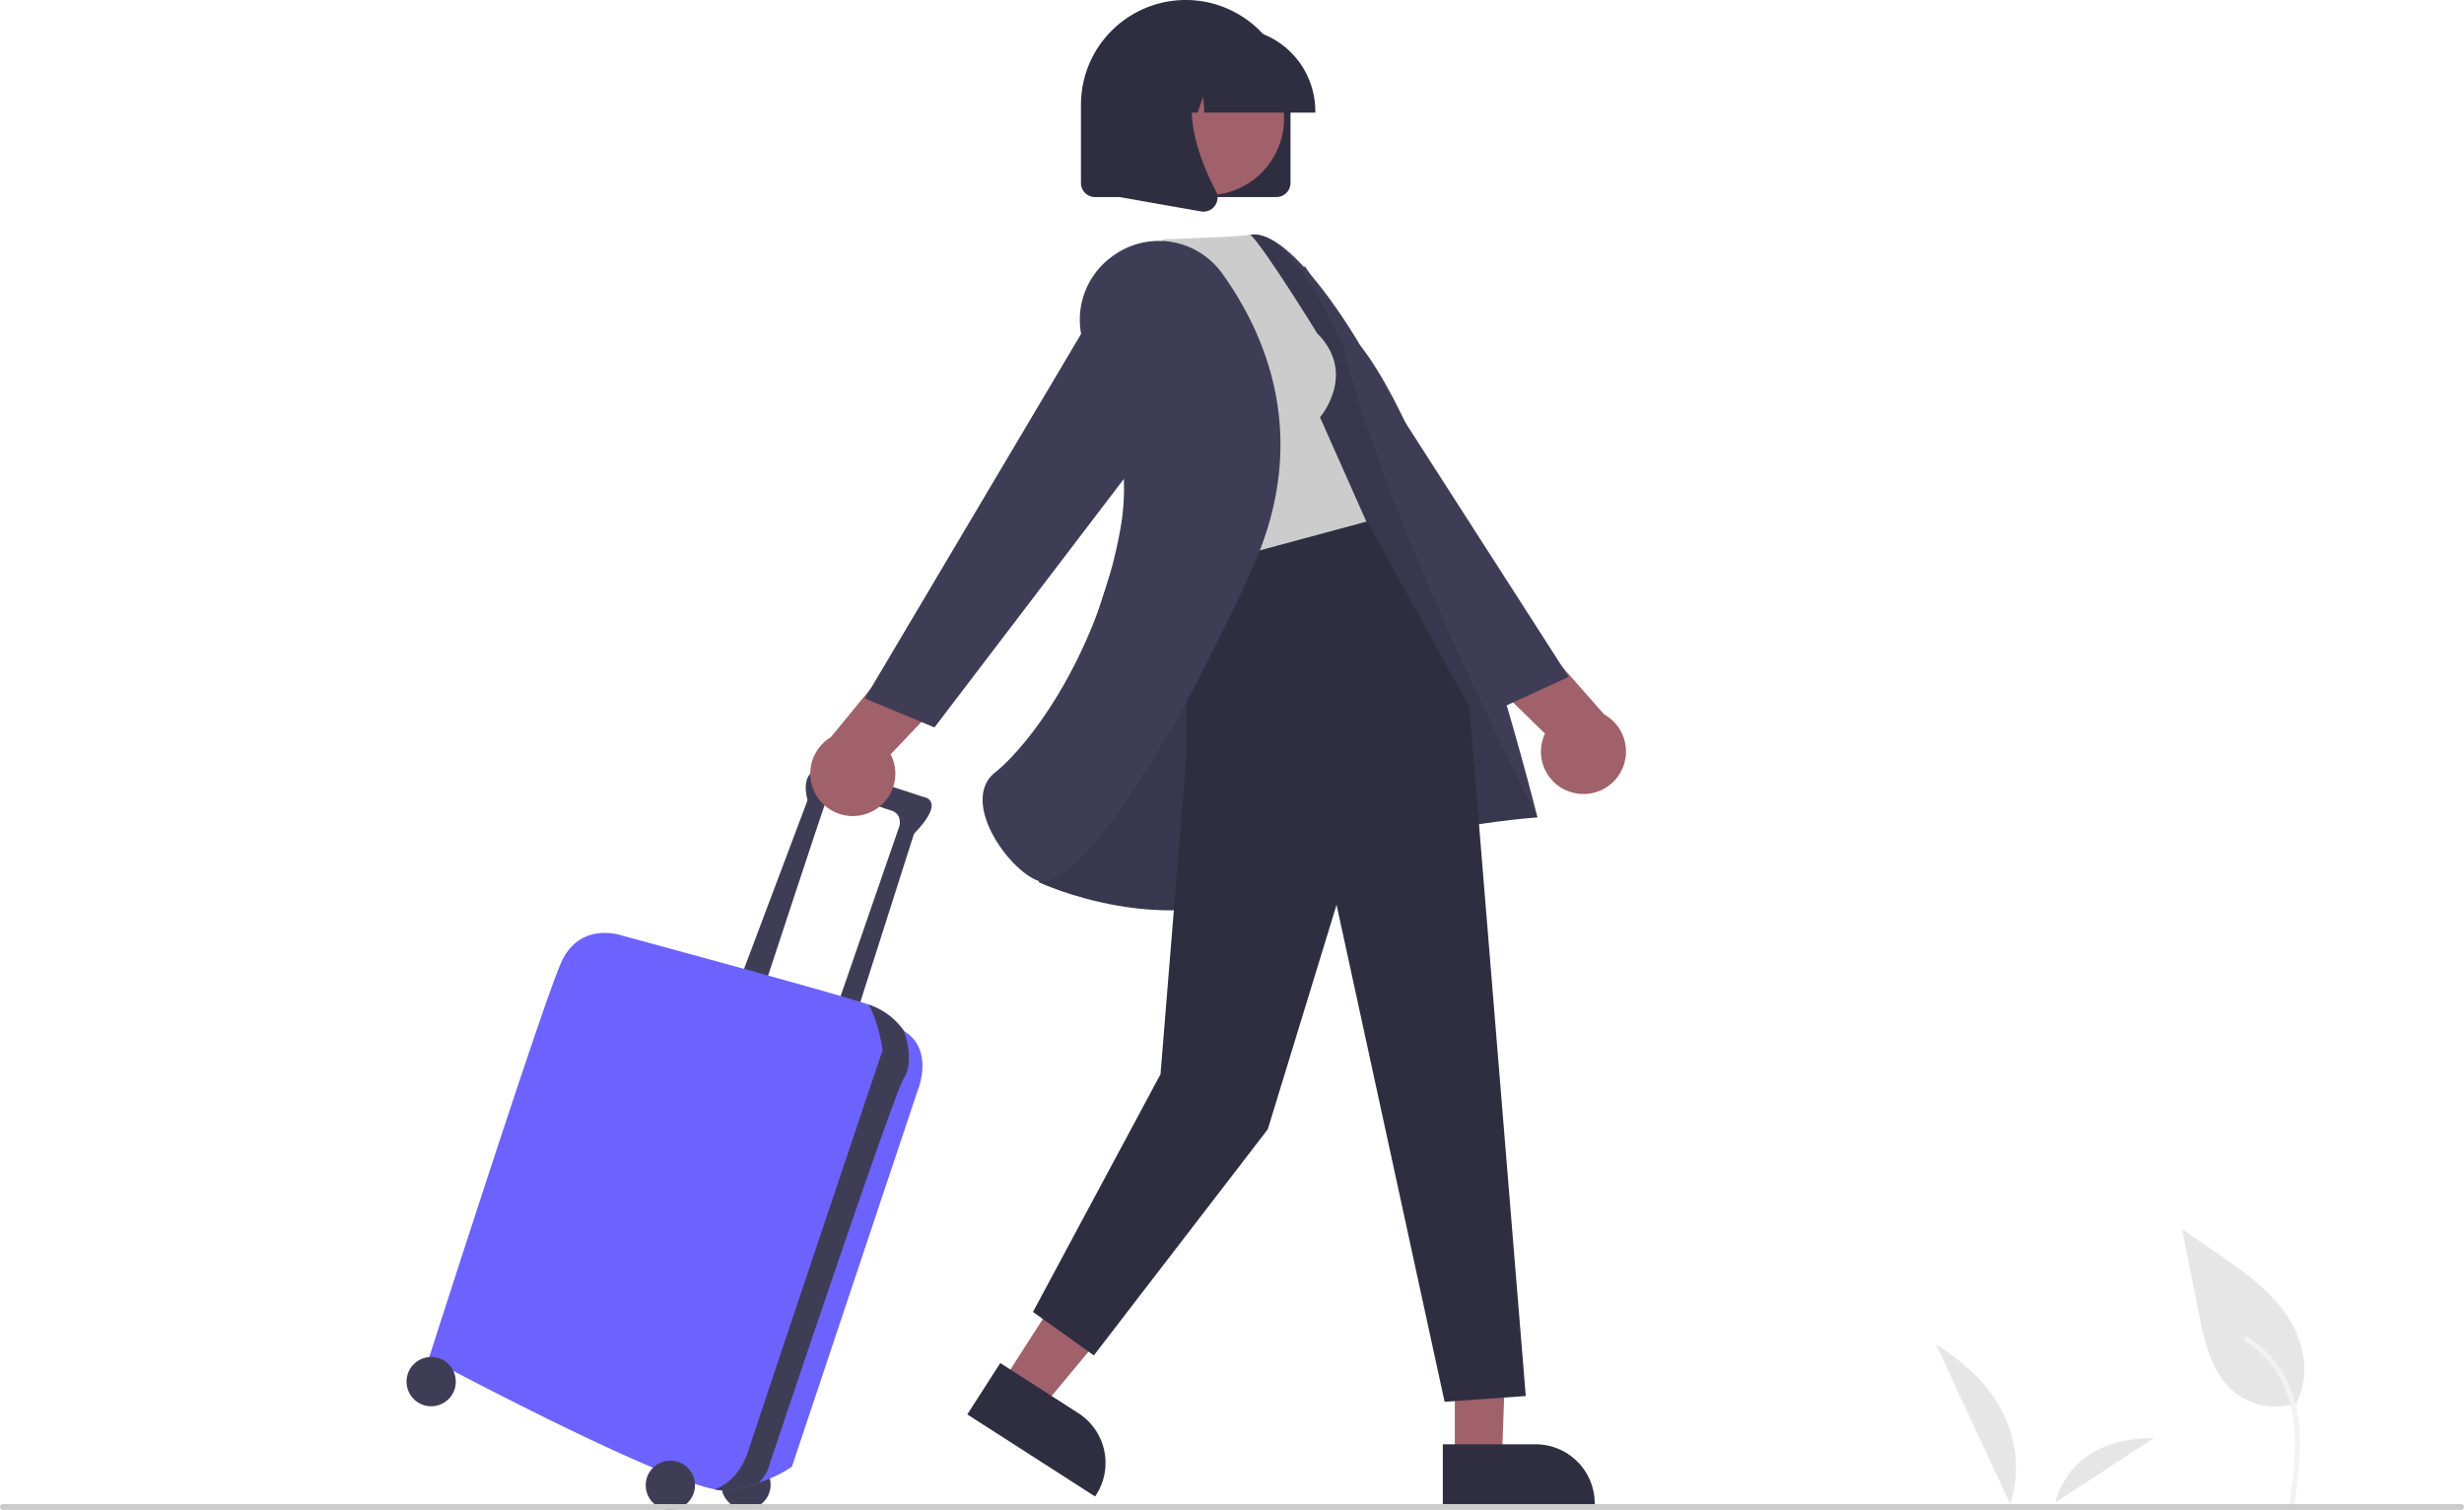
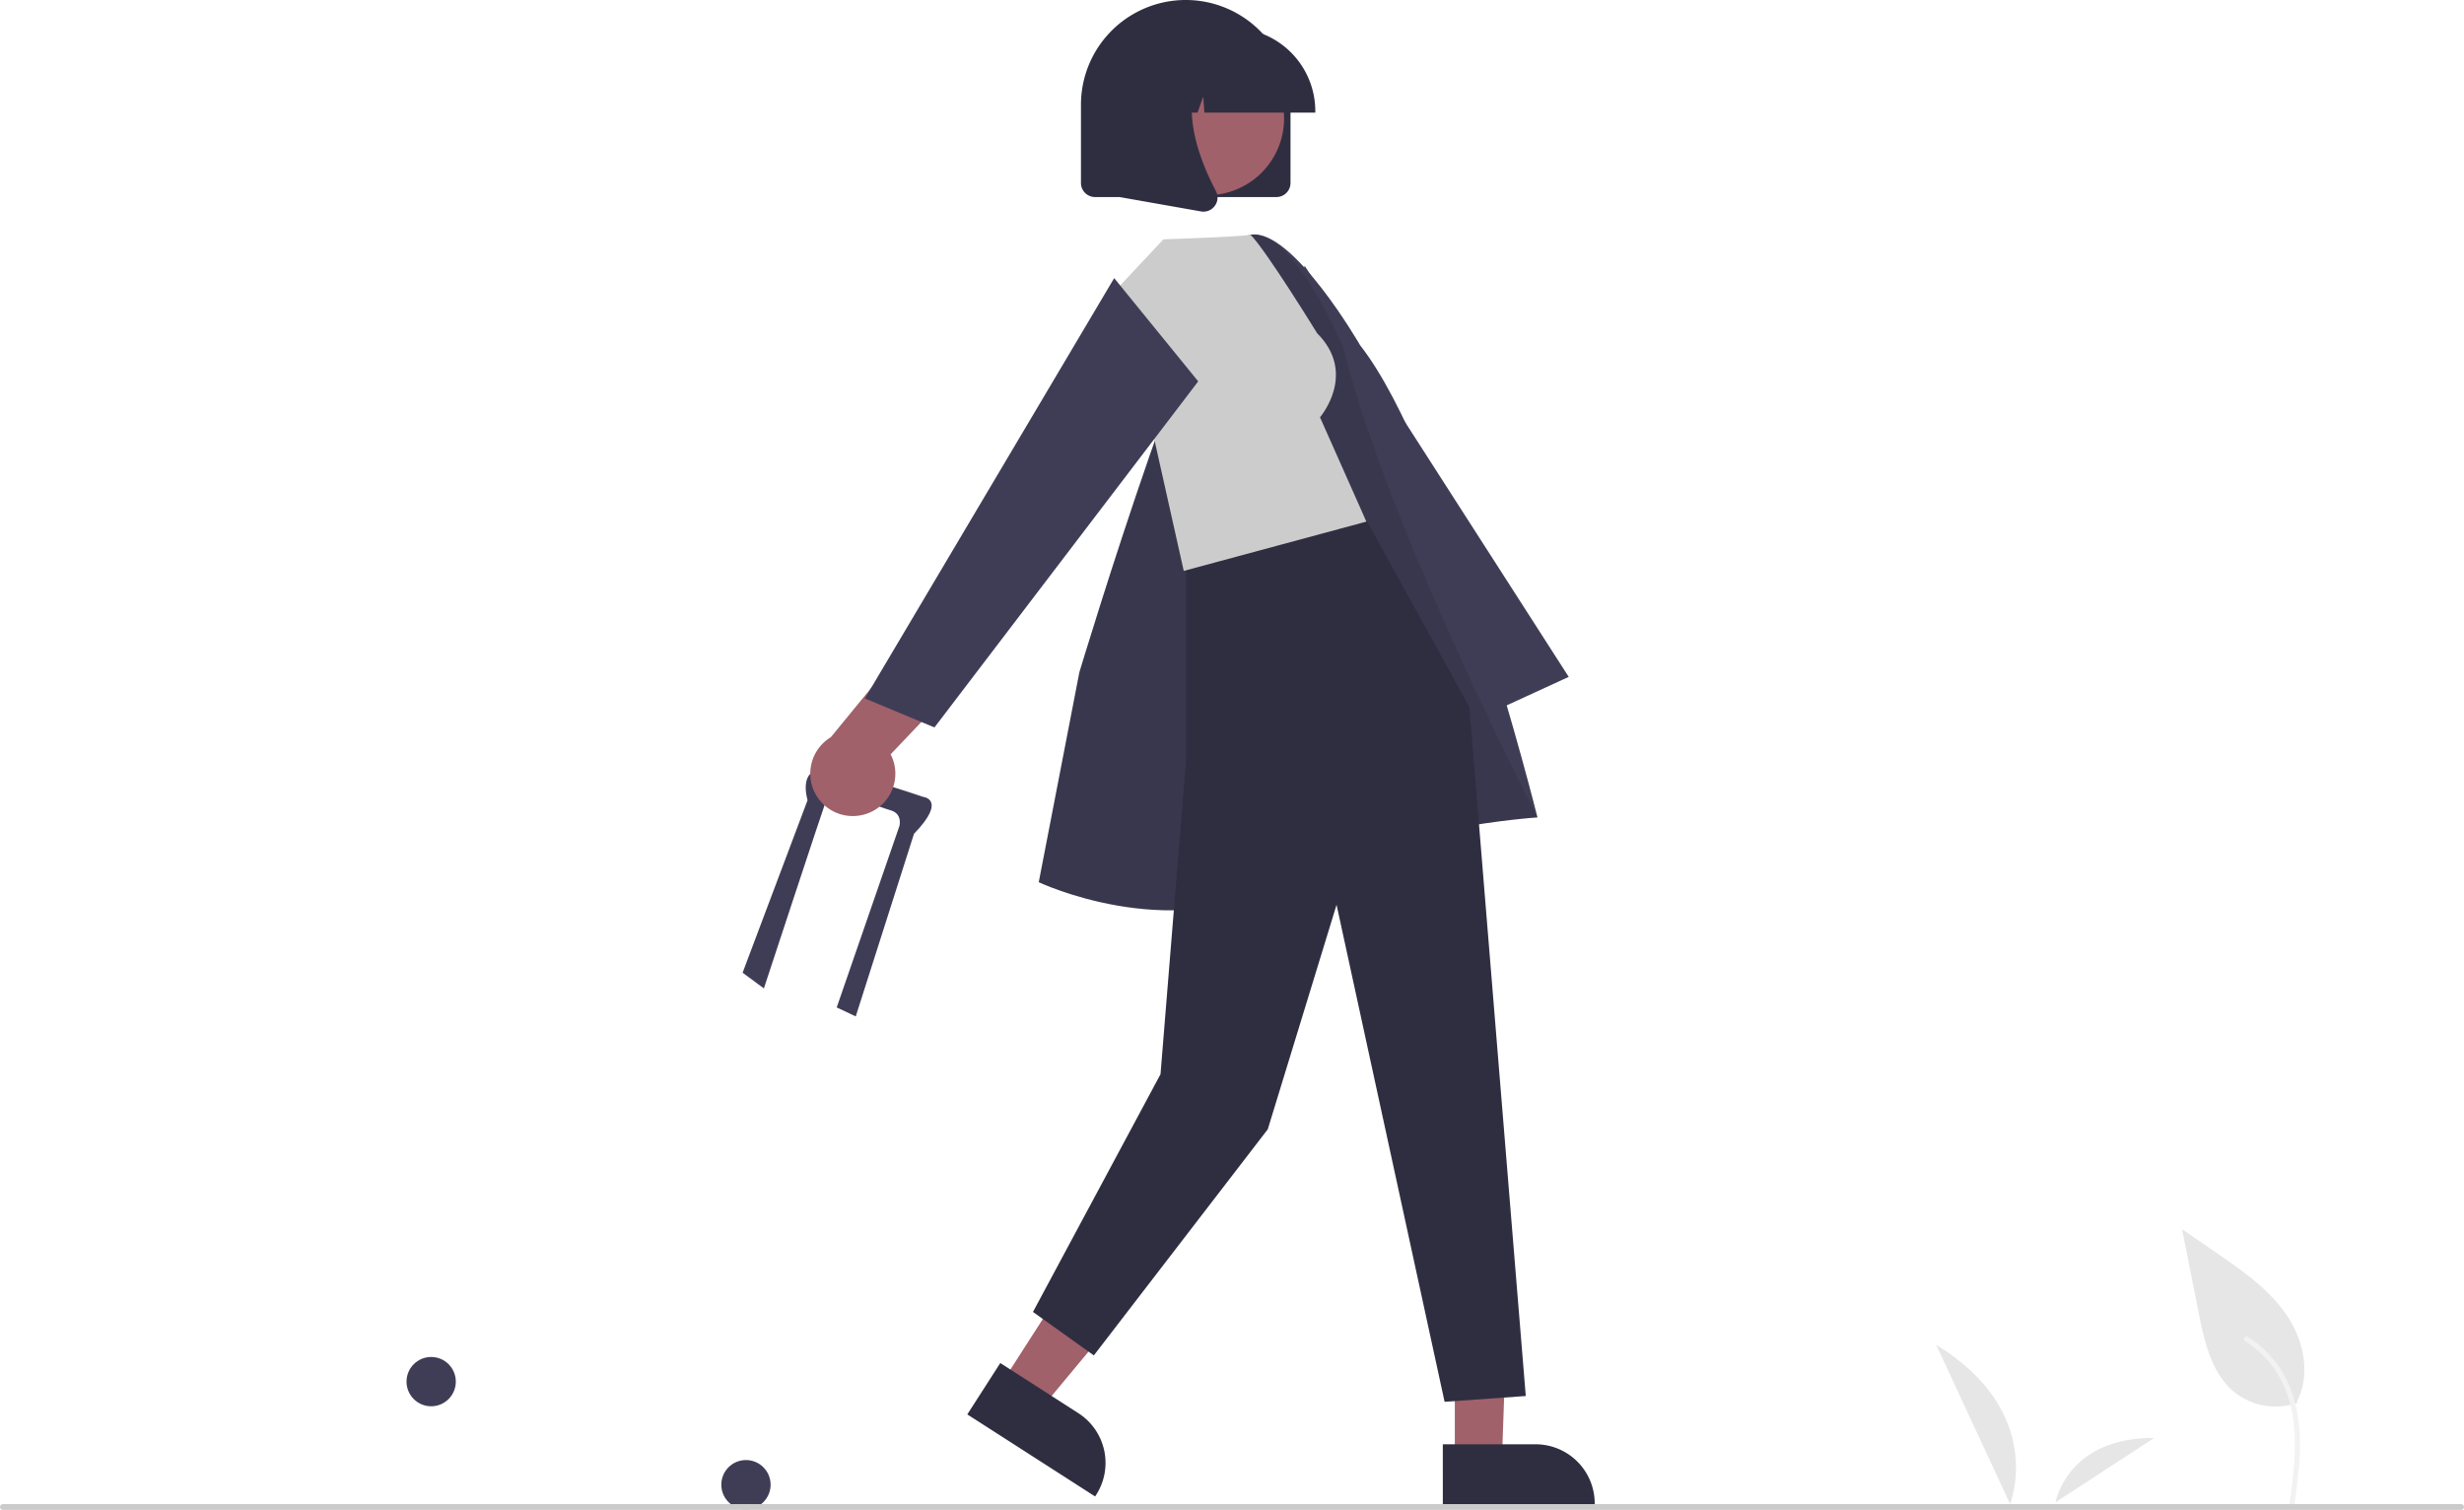
<svg xmlns="http://www.w3.org/2000/svg" data-name="Layer 1" data-sanitized-data-name="Layer 1" width="850" height="520.845" viewBox="0 0 850 520.845">
-   <path d="M717.337,462.935a14.652,14.652,0,0,0,11.039-26.925L697.275,400.727,670.97,406.41l36.997,36.238a14.573,14.573,0,0,0,9.369,20.287Z" transform="translate(-175 -189.578)" fill="#a0616a" data-darkreader-inline-fill="" data-sanitized-data-darkreader-inline-fill="" style="--darkreader-inline-fill: #a97179;" />
  <polygon points="440.016 147.04 517.531 244.34 541.159 233.492 450.049 91.647 440.016 147.04" fill="#3f3d56" data-darkreader-inline-fill="" data-sanitized-data-darkreader-inline-fill="" style="--darkreader-inline-fill: #323145;" />
  <path id="bbb65a06-4388-4569-87f8-fdcf21a5aae9-5210" data-name="a9adb9ea-63bd-4fab-ab8c-5a8362c24c0e" data-sanitized-data-name="a9adb9ea-63bd-4fab-ab8c-5a8362c24c0e" d="M967.413,672.899c4.858-9.424,2.219-21.314-3.828-30.024s-14.976-14.916-23.709-20.929l-12.143-8.362,5.8,29.112c1.958,9.843,4.371,20.472,12.058,26.924a22.728,22.728,0,0,0,21.947,3.866" transform="translate(-175 -189.578)" fill="#e6e6e6" data-darkreader-inline-fill="" data-sanitized-data-darkreader-inline-fill="" style="--darkreader-inline-fill: #d8d5d0;" />
  <path id="b60b4bdd-1468-4587-b387-9dd74123fc14-5211" data-name="ed5b34f6-0534-4519-a094-dcdf83ab50dc" data-sanitized-data-name="ed5b34f6-0534-4519-a094-dcdf83ab50dc" d="M966.496,708.731a.878.878,0,0,1-1.074.61.9.9,0,0,1-.61-1.074c.677-4.93,1.348-9.863,1.665-14.83.528-8.213.04-16.642-3-24.374a35.3,35.3,0,0,0-13.963-16.847c-.948-.598-.072-2.107.881-1.507a37.132,37.132,0,0,1,9.527,8.633c4.992,6.436,7.443,14.285,8.209,22.321.862,9.049-.402,18.116-1.631,27.069Z" transform="translate(-175 -189.578)" fill="#f2f2f2" data-darkreader-inline-fill="" data-sanitized-data-darkreader-inline-fill="" style="--darkreader-inline-fill: #e0ddd9;" />
  <path id="bb361191-ab63-4eee-8f74-e0c90ef218a4-5212" data-name="e0867f2b-861c-49f4-a2d1-8ca31a29fe8f" data-sanitized-data-name="e0867f2b-861c-49f4-a2d1-8ca31a29fe8f" d="M842.903,653.44c38.258,23.543,25.505,54.934,25.505,54.934Z" transform="translate(-175 -189.578)" fill="#e6e6e6" data-darkreader-inline-fill="" data-sanitized-data-darkreader-inline-fill="" style="--darkreader-inline-fill: #d8d5d0;" />
  <path id="a8c2400c-de96-4d85-b082-a15f0836198d-5213" data-name="b461d634-05fb-4647-ba4f-16823402cab1" data-sanitized-data-name="b461d634-05fb-4647-ba4f-16823402cab1" d="M918.092,685.621c-30.11-.192-34,22.182-34,22.182Z" transform="translate(-175 -189.578)" fill="#e6e6e6" data-darkreader-inline-fill="" data-sanitized-data-darkreader-inline-fill="" style="--darkreader-inline-fill: #d8d5d0;" />
  <circle cx="257.333" cy="512.15" r="8.502" fill="#3f3d56" data-darkreader-inline-fill="" data-sanitized-data-darkreader-inline-fill="" style="--darkreader-inline-fill: #bab4ab;" />
  <path d="M438.516,530.53S458.612,469.471,460.157,465.22s17.777,2.705,22.028,3.864,3.092,5.41,3.092,5.41l-21.641,62.605,6.57,3.092,20.095-62.991c11.594-11.98,3.092-12.753,3.092-12.753s-24.733-8.502-34.008-9.275-5.797,10.434-5.797,10.434l-22.414,59.513Z" transform="translate(-175 -189.578)" fill="#3f3d56" data-darkreader-inline-fill="" data-sanitized-data-darkreader-inline-fill="" style="--darkreader-inline-fill: #bab4ab;" />
-   <path d="M486.822,545.215l-.004-.004a24.1,24.1,0,0,0-11.59-8.884q-.249-.093-.58-.209c-10.647-3.722-84.826-23.751-84.826-23.751s-14.685-5.41-21.255,9.275-45.601,136.417-45.601,136.417,76.339,40.825,98.595,45.269a13.442,13.442,0,0,0,4.201.332,59.233,59.233,0,0,0,11.118-2.655,46.532,46.532,0,0,0,11.296-5.461l43.282-129.461S497.643,551.785,486.822,545.215Z" transform="translate(-175 -189.578)" fill="#6c63ff" data-darkreader-inline-fill="" data-sanitized-data-darkreader-inline-fill="" style="--darkreader-inline-fill: #080091;" />
-   <path d="M486.822,545.215l-.004-.004a24.1,24.1,0,0,0-11.59-8.884q-.249-.093-.58-.209c3.501,6.137,4.831,15.667,4.831,15.667s-42.51,126.369-46.374,138.349c-2.945,9.132-8.884,12.235-11.543,13.193a13.442,13.442,0,0,0,4.201.332,59.234,59.234,0,0,0,11.118-2.655,24.738,24.738,0,0,0,2.794-3.915S482.958,567.629,486.822,561.446C490.687,555.263,486.822,545.215,486.822,545.215Z" transform="translate(-175 -189.578)" fill="#3f3d56" data-darkreader-inline-fill="" data-sanitized-data-darkreader-inline-fill="" style="--darkreader-inline-fill: #323145;" />
-   <circle cx="231.248" cy="512.343" r="8.502" fill="#3f3d56" data-darkreader-inline-fill="" data-sanitized-data-darkreader-inline-fill="" style="--darkreader-inline-fill: #bab4ab;" />
  <circle cx="148.74" cy="476.596" r="8.502" fill="#3f3d56" data-darkreader-inline-fill="" data-sanitized-data-darkreader-inline-fill="" style="--darkreader-inline-fill: #bab4ab;" />
  <path d="M473.599,470.395a14.652,14.652,0,0,1-11.991-26.515l29.824-36.369,26.491,4.742-35.683,37.533a14.573,14.573,0,0,1-8.64,20.608Z" transform="translate(-175 -189.578)" fill="#a0616a" data-darkreader-inline-fill="" data-sanitized-data-darkreader-inline-fill="" style="--darkreader-inline-fill: #a97179;" />
  <polygon points="501.866 440.846 520.34 440.556 518.118 503.522 501.869 503.522 501.866 440.846" fill="#a0616a" data-darkreader-inline-fill="" data-sanitized-data-darkreader-inline-fill="" style="--darkreader-inline-fill: #a97179;" />
  <path d="M672.724,687.795l32.001-.001h.001a20.395,20.395,0,0,1,20.394,20.393v.663l-52.395.002Z" transform="translate(-175 -189.578)" fill="#2f2e41" data-darkreader-inline-fill="" data-sanitized-data-darkreader-inline-fill="" style="--darkreader-inline-fill: #c5c0b8;" />
  <polygon points="379.549 424.146 399.73 437.102 359.362 485.667 345.688 476.888 379.549 424.146" fill="#a0616a" data-darkreader-inline-fill="" data-sanitized-data-darkreader-inline-fill="" style="--darkreader-inline-fill: #a97179;" />
  <path d="M520.066,659.762l26.929,17.289.001.001a20.395,20.395,0,0,1,6.143,28.179l-.358.558-44.091-28.307Z" transform="translate(-175 -189.578)" fill="#2f2e41" data-darkreader-inline-fill="" data-sanitized-data-darkreader-inline-fill="" style="--darkreader-inline-fill: #c5c0b8;" />
  <path d="M547.359,421.453s44.84-148.927,59.25-150.94,37.628,38.213,37.628,38.213c30.103,38.408,61.144,162.821,61.144,162.821s-51.747,3.238-89.573,23.363-82.468-1.019-82.468-1.019Z" transform="translate(-175 -189.578)" fill="#3f3d56" data-darkreader-inline-fill="" data-sanitized-data-darkreader-inline-fill="" style="--darkreader-inline-fill: #323145;" />
  <path d="M547.359,421.453s44.84-148.927,59.25-150.94S638.34,309.134,638.34,309.134c15,62,67.041,162.413,67.041,162.413s-51.747,3.238-89.573,23.363-82.468-1.019-82.468-1.019Z" transform="translate(-175 -189.578)" opacity="0.1" style="isolation:isolate" />
  <polygon points="409.147 187.317 409.147 262.152 400.34 370.556 356.34 452.556 377.34 467.556 437.34 389.556 461.071 312.107 498.34 483.556 526.34 481.556 506.894 243.845 469.993 176.935 409.147 187.317" fill="#2f2e41" data-darkreader-inline-fill="" data-sanitized-data-darkreader-inline-fill="" style="--darkreader-inline-fill: #262534;" />
  <path d="M629.356,304.512c14,14,1,29,1,29l16,36-63,17L561.34,288.134l15-16c30-1,30.016-1.622,30.016-1.622C611.613,275.656,629.356,304.512,629.356,304.512Z" transform="translate(-175 -189.578)" fill="#ccc" data-darkreader-inline-fill="" data-sanitized-data-darkreader-inline-fill="" style="--darkreader-inline-fill: #35393b;" />
-   <path d="M558.455,278.198h0a26.879,26.879,0,0,0-7.777,34.329c7.218,13.778,14.981,35.12,10.978,58.55-7.244,42.402-30.466,74.618-43.402,84.964-4.503,3.602-4.661,8.847-4,12.612,1.847,10.521,12.047,22.459,19.103,24.853a4.56,4.56,0,0,0,1.473.231c11.462.004,39.656-36.501,72.055-107.811,20.178-44.411,5.533-80.02-10.305-102.072a26.884,26.884,0,0,0-37.777-5.913Z" transform="translate(-175 -189.578)" fill="#3f3d56" data-darkreader-inline-fill="" data-sanitized-data-darkreader-inline-fill="" style="--darkreader-inline-fill: #323145;" />
  <polygon points="413.34 131.556 322.356 250.935 298.356 240.935 384.356 95.935 413.34 131.556" fill="#3f3d56" data-darkreader-inline-fill="" data-sanitized-data-darkreader-inline-fill="" style="--darkreader-inline-fill: #323145;" />
  <path d="M615.328,257.551H552.749a4.861,4.861,0,0,1-4.855-4.855V225.722h0a36.145,36.145,0,1,1,72.29,0v26.974A4.861,4.861,0,0,1,615.328,257.551Z" transform="translate(-175 -189.578)" fill="#2f2e41" data-darkreader-inline-fill="" data-sanitized-data-darkreader-inline-fill="" style="--darkreader-inline-fill: #c5c0b8;" />
  <circle cx="591.466" cy="230.423" r="26.5" transform="translate(-69.423 449.305) rotate(-61.337)" fill="#a0616a" data-darkreader-inline-fill="" data-sanitized-data-darkreader-inline-fill="" style="--darkreader-inline-fill: #a97179;" />
  <path d="M628.734,228.42H590.469l-.393-5.494-1.962,5.494h-5.892l-.778-10.889-3.889,10.889H566.155v-.539a28.624,28.624,0,0,1,28.592-28.592h5.395a28.624,28.624,0,0,1,28.592,28.592Z" transform="translate(-175 -189.578)" fill="#2f2e41" data-darkreader-inline-fill="" data-sanitized-data-darkreader-inline-fill="" style="--darkreader-inline-fill: #c5c0b8;" />
  <path d="M590.156,262.587a4.958,4.958,0,0,1-.859-.076l-28.02-4.944v-46.308h30.844l-.764.89c-10.625,12.391-2.62,32.483,3.097,43.357a4.783,4.783,0,0,1-.38,5.079A4.836,4.836,0,0,1,590.156,262.587Z" transform="translate(-175 -189.578)" fill="#2f2e41" data-darkreader-inline-fill="" data-sanitized-data-darkreader-inline-fill="" style="--darkreader-inline-fill: #c5c0b8;" />
  <path d="M175,709.422a1,1,0,0,1,1-1h848a1,1,0,0,1,0,2H176A1,1,0,0,1,175,709.422Z" transform="translate(-175 -189.578)" fill="#cbcbcb" data-darkreader-inline-fill="" data-sanitized-data-darkreader-inline-fill="" style="--darkreader-inline-fill: #353a3c;" />
</svg>